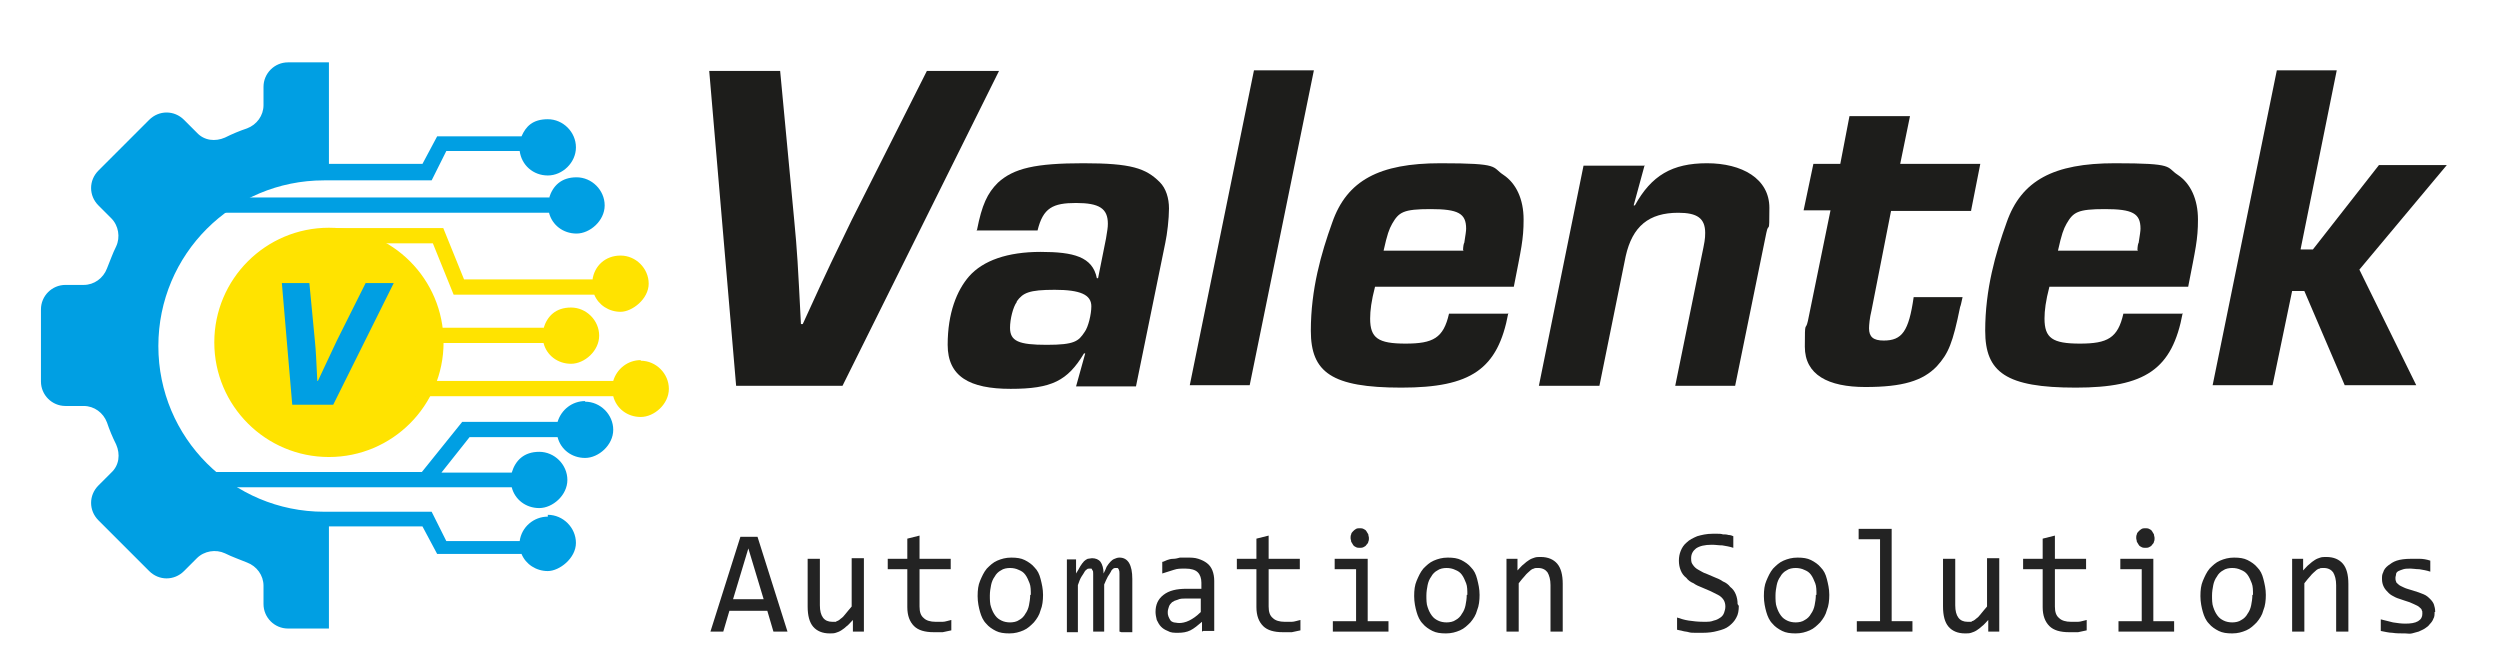
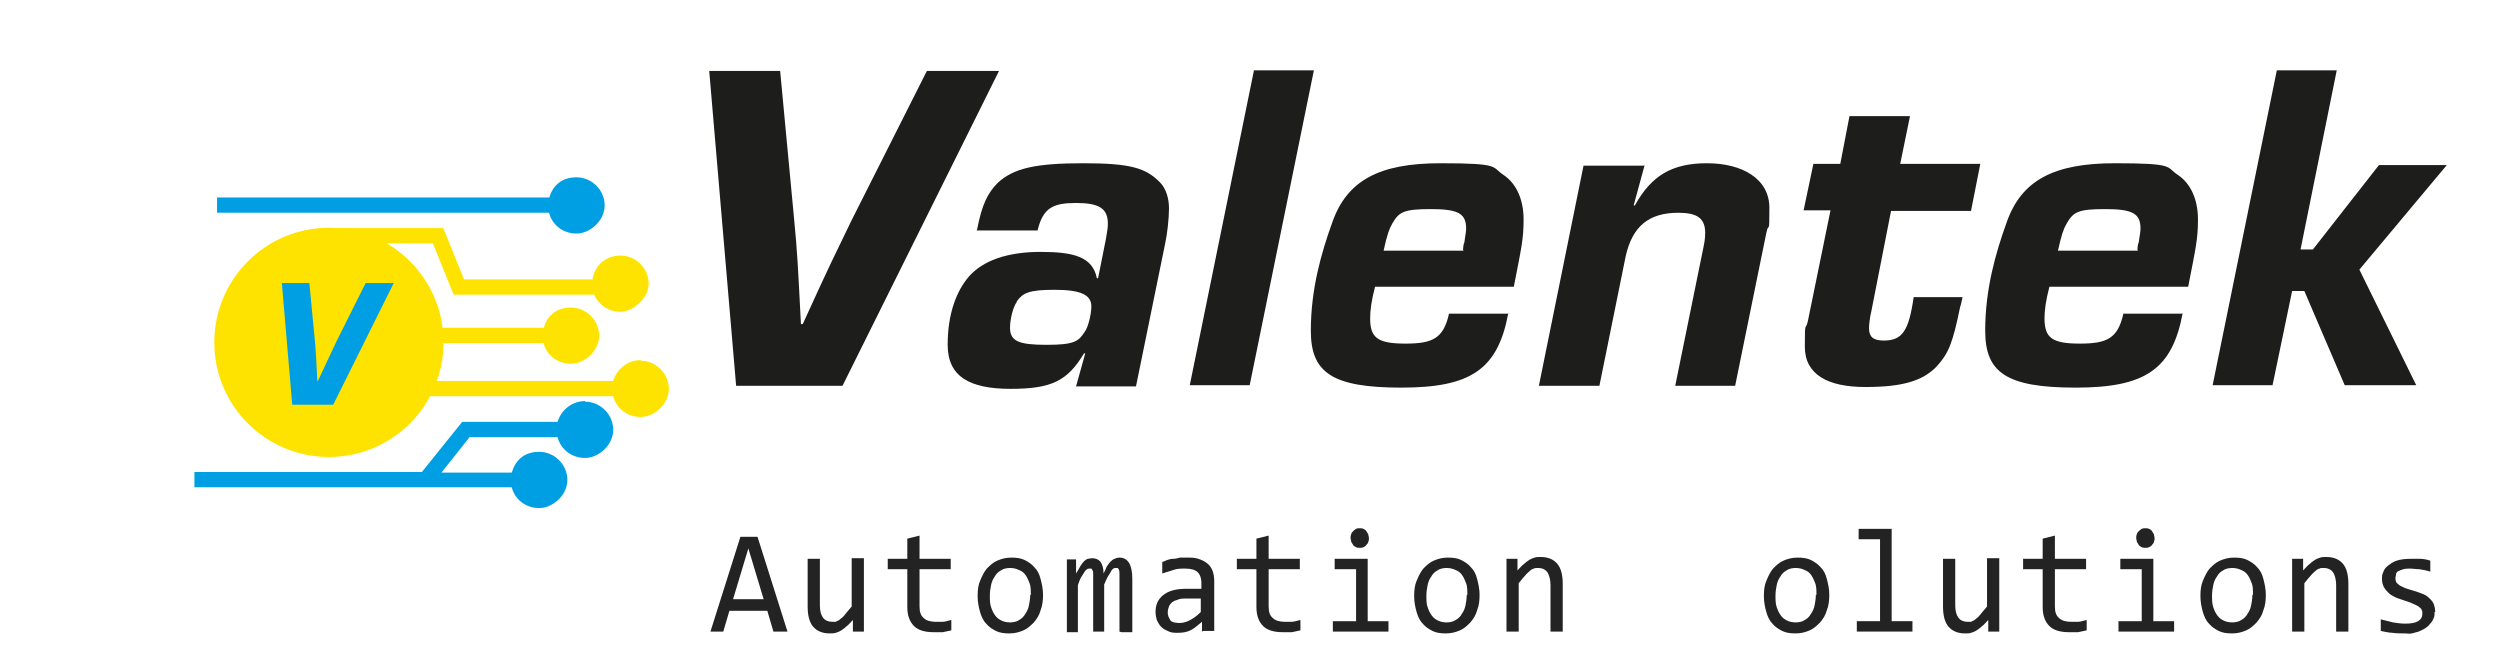
<svg xmlns="http://www.w3.org/2000/svg" id="Livello_1" data-name="Livello 1" version="1.1" viewBox="0 0 408.9 109.8">
  <defs>
    <style>
      .cls-1 {
        fill: #009fe3;
      }

      .cls-1, .cls-2, .cls-3, .cls-4 {
        stroke-width: 0px;
      }

      .cls-2 {
        fill: #232323;
      }

      .cls-5 {
        stroke: #ffe300;
        stroke-miterlimit: 10;
        stroke-width: 2.1px;
      }

      .cls-5, .cls-4 {
        fill: #ffe300;
      }

      .cls-3 {
        fill: #1d1d1b;
      }
    </style>
  </defs>
  <g>
    <path class="cls-3" d="M163.4,11.6l-25.6,51.5h-17.4l-4.4-51.5h11.6l2.3,24.4c.5,5.2.6,7.2,1.1,17h.3c4.6-10.1,5.1-11,8-17l12.3-24.4h11.8Z" />
    <path class="cls-3" d="M159.8,37.6c.8-4.1,1.7-6,3.4-7.7,2.6-2.4,6.2-3.2,14-3.2s10.2.8,12.5,3.1c1,1,1.5,2.6,1.5,4.3s-.3,4.2-.6,5.6l-4.8,23.5h-9.8l1.5-5.4h-.2c-2.7,4.5-5.3,5.8-12,5.8s-10.3-2-10.3-7.2,1.5-8.9,3.5-11.2c2.3-2.6,6.3-4,11.7-4s8.5.8,9.2,4.3h.2l1.3-6.5c.2-1.3.3-1.7.3-2.4,0-2.5-1.4-3.4-5.2-3.4s-5.4.8-6.3,4.5h-10ZM166.3,49.4c-.6.8-1.1,2.8-1.1,4.2,0,2.2,1.4,2.8,6,2.8s5.2-.6,6.2-2.1c.6-.8,1.1-2.9,1.1-4.2,0-1.9-1.8-2.7-6-2.7s-5.2.5-6.2,1.9Z" />
    <path class="cls-3" d="M204.4,63h-9.8l10.5-51.5h9.8l-10.5,51.5Z" />
    <path class="cls-3" d="M246.7,51.2c-1.7,9.2-6.1,12.2-17.5,12.2s-14.8-2.5-14.8-9.3,1.7-12.7,3.5-17.7c2.4-6.9,7.7-9.7,17.7-9.7s8.3.6,10.3,1.9c2.1,1.4,3.3,4,3.3,7.3s-.4,4.8-1.6,11h-22.7c-.6,2.3-.8,3.9-.8,5.2,0,3.2,1.3,4.1,5.8,4.1s6.2-.9,7.1-4.9h9.6ZM239.3,40.9c0-.5.1-1.1.2-1.2.2-1.3.3-1.9.3-2.3,0-2.5-1.3-3.2-5.8-3.2s-5.2.5-6.3,2.4c-.5.9-.8,1.7-1.4,4.4h13.1Z" />
    <path class="cls-3" d="M269,27l-1.8,6.6h.2c2.7-4.9,6.1-6.9,11.8-6.9s10.2,2.5,10.2,7.3-.1,2.1-.5,4.1l-5.1,25h-9.8l4.3-21.1c.5-2.4.6-2.9.6-3.9,0-2.4-1.3-3.3-4.4-3.3-4.8,0-7.5,2.2-8.6,7.1l-4.3,21.2h-9.9l7.3-36h9.9Z" />
    <path class="cls-3" d="M322.4,34.5h-13.1l-3.2,16.3c-.3,1.2-.4,2.4-.4,2.9,0,1.4.7,2,2.4,2,3,0,4.1-1.5,4.9-7.1h8c-.2.9-.3,1.4-.4,1.6-1.2,5.9-1.9,7.6-3.8,9.7-2.3,2.4-5.6,3.4-11.7,3.4s-9.9-2-9.9-6.6.1-2.4.5-4.2l3.7-18.1h-4.4l1.6-7.6h4.4l1.5-7.8h9.9l-1.6,7.8h13.1l-1.5,7.6Z" />
    <path class="cls-3" d="M357,51.2c-1.7,9.2-6.1,12.2-17.5,12.2s-14.8-2.5-14.8-9.3,1.7-12.7,3.5-17.7c2.4-6.9,7.7-9.7,17.7-9.7s8.3.6,10.3,1.9c2.1,1.4,3.3,4,3.3,7.3s-.4,4.8-1.6,11h-22.7c-.6,2.3-.8,3.9-.8,5.2,0,3.2,1.3,4.1,5.8,4.1s6.2-.9,7.1-4.9h9.6ZM349.6,40.9c0-.5.1-1.1.2-1.2.2-1.3.3-1.9.3-2.3,0-2.5-1.3-3.2-5.8-3.2s-5.2.5-6.3,2.4c-.5.9-.8,1.7-1.4,4.4h13.1Z" />
    <path class="cls-3" d="M376.3,40.8h2l10.8-13.8h11.1l-14.3,17.1,9.3,18.9h-11.7l-6.6-15.4h-2l-3.2,15.4h-9.8l10.5-51.5h9.8l-5.9,29.2Z" />
  </g>
  <g>
    <path class="cls-2" d="M128.7,103.3h-2.2l-1-3.4h-6.2l-1,3.4h-2.1l4.9-15.5h2.8l4.9,15.5ZM124.9,98l-2.5-8.3-2.5,8.3h5Z" />
    <path class="cls-2" d="M141.3,103.3h-1.8v-1.9c-.4.4-.7.8-1,1-.3.3-.6.5-.9.7-.3.2-.6.3-.9.4s-.6.1-1,.1c-1.2,0-2.1-.4-2.7-1.1-.6-.7-.9-1.8-.9-3.3v-7.8h2v7.6c0,1.8.7,2.7,2,2.7s.5,0,.7-.1c.2,0,.5-.2.7-.4.3-.2.5-.4.8-.8s.6-.7,1-1.2v-7.9h2v11.9Z" />
    <path class="cls-2" d="M155.6,103.1c-.4.1-.9.2-1.4.3-.5,0-1,0-1.5,0-1.4,0-2.5-.3-3.2-1-.7-.7-1.1-1.7-1.1-3.1v-6.2h-3.2v-1.7h3.2v-3.3l2-.5v3.8h5.1v1.7h-5.1v6.1c0,.9.2,1.5.7,1.9.4.4,1.1.6,1.9.6s.8,0,1.2,0c.4,0,.9-.2,1.4-.3v1.8Z" />
    <path class="cls-2" d="M170.6,97.3c0,.9-.1,1.8-.4,2.5-.2.8-.6,1.4-1.1,2-.5.5-1,1-1.7,1.3-.7.3-1.4.5-2.3.5s-1.6-.1-2.2-.4c-.6-.3-1.2-.7-1.6-1.2-.5-.5-.8-1.2-1-1.9s-.4-1.6-.4-2.6.1-1.8.4-2.5.6-1.4,1.1-2c.5-.5,1-1,1.7-1.3.7-.3,1.4-.5,2.3-.5s1.6.1,2.2.4,1.2.7,1.6,1.2c.5.5.8,1.1,1,1.9.2.8.4,1.6.4,2.6ZM168.6,97.3c0-.7,0-1.4-.2-1.9-.2-.5-.4-1-.7-1.4s-.6-.6-1.1-.8c-.4-.2-.9-.3-1.4-.3s-1.1.1-1.5.4c-.4.2-.8.6-1,1-.3.4-.5.9-.6,1.4-.1.5-.2,1.1-.2,1.7s0,1.4.2,1.9c.2.6.4,1,.7,1.4.3.4.6.6,1,.8.4.2.9.3,1.4.3s1.1-.1,1.5-.4c.4-.2.8-.6,1-1,.3-.4.5-.9.6-1.4.1-.5.2-1.1.2-1.7Z" />
    <path class="cls-2" d="M183.1,103.3v-8.6c0-.4,0-.7,0-.9,0-.2,0-.4-.1-.6,0-.1-.1-.2-.2-.3,0,0-.2,0-.3,0s-.3,0-.4.1-.3.2-.4.5c-.1.2-.3.5-.5.8-.2.4-.4.8-.6,1.3v7.7h-1.8v-8.3c0-.4,0-.8,0-1.1,0-.3,0-.5-.1-.6s-.1-.3-.2-.3-.2,0-.3,0-.3,0-.4.1-.3.2-.4.4c-.1.2-.3.5-.5.8s-.4.8-.6,1.4v7.7h-1.8v-11.9h1.5v2.3c.3-.5.5-.8.7-1.2.2-.3.4-.6.6-.8.2-.2.4-.3.6-.4.2,0,.5-.1.7-.1.6,0,1.1.2,1.4.6s.5,1.1.5,1.9c.2-.4.4-.8.5-1.1.2-.3.4-.6.6-.8.2-.2.4-.4.7-.5.2-.1.5-.2.8-.2,1.4,0,2.1,1.2,2.1,3.5v8.7h-1.8Z" />
    <path class="cls-2" d="M196.6,103.3v-1.6c-.7.6-1.3,1.1-1.9,1.4-.6.3-1.3.4-2,.4s-1.2,0-1.7-.3c-.5-.2-.8-.4-1.1-.7-.3-.3-.5-.7-.7-1.1-.1-.4-.2-.9-.2-1.3,0-1.2.4-2.1,1.3-2.8.9-.7,2.1-1,3.8-1h2.4v-1c0-.7-.2-1.3-.6-1.7s-1.1-.6-2-.6-1.3,0-1.9.2c-.6.2-1.3.4-1.9.6v-1.9c.2,0,.5-.2.8-.3s.6-.2,1-.2.7-.1,1.1-.2c.4,0,.7,0,1.1,0,.7,0,1.3,0,1.9.2.6.2,1,.4,1.4.7.4.3.7.7.9,1.2.2.5.3,1.1.3,1.7v8.2h-1.8ZM196.4,97.9h-2.5c-.5,0-.9,0-1.3.2-.4.1-.6.2-.9.4-.2.2-.4.4-.5.7-.1.3-.2.6-.2.9s0,.4.1.7.2.4.3.6.3.3.6.4c.2,0,.5.1.9.1s1-.1,1.6-.4,1.2-.7,1.9-1.4v-2.1Z" />
    <path class="cls-2" d="M212.7,103.1c-.4.1-.9.2-1.4.3-.5,0-1,0-1.5,0-1.4,0-2.5-.3-3.2-1-.7-.7-1.1-1.7-1.1-3.1v-6.2h-3.2v-1.7h3.2v-3.3l2-.5v3.8h5.1v1.7h-5.1v6.1c0,.9.2,1.5.7,1.9.4.4,1.1.6,1.9.6s.8,0,1.2,0c.4,0,.9-.2,1.4-.3v1.8Z" />
    <path class="cls-2" d="M221.7,93.1h-3.4v-1.7h5.4v10.2h3.4v1.7h-9.1v-1.7h3.8v-8.5ZM222.4,86.4c.2,0,.4,0,.6.1s.4.2.5.4c.1.2.2.3.3.5,0,.2.1.4.1.6s0,.4-.1.6c0,.2-.2.4-.3.5-.1.2-.3.3-.5.4s-.4.1-.6.1-.4,0-.6-.1-.4-.2-.5-.4-.2-.3-.3-.5c0-.2-.1-.4-.1-.6s0-.4.1-.6c0-.2.2-.4.3-.5s.3-.3.5-.4.4-.1.6-.1Z" />
    <path class="cls-2" d="M242,97.3c0,.9-.1,1.8-.4,2.5-.2.8-.6,1.4-1.1,2-.5.5-1,1-1.7,1.3-.7.3-1.4.5-2.3.5s-1.6-.1-2.2-.4c-.6-.3-1.2-.7-1.6-1.2-.5-.5-.8-1.2-1-1.9s-.4-1.6-.4-2.6.1-1.8.4-2.5.6-1.4,1.1-2c.5-.5,1-1,1.7-1.3.7-.3,1.4-.5,2.3-.5s1.6.1,2.2.4,1.2.7,1.6,1.2c.5.5.8,1.1,1,1.9.2.8.4,1.6.4,2.6ZM240,97.3c0-.7,0-1.4-.2-1.9-.2-.5-.4-1-.7-1.4s-.6-.6-1.1-.8c-.4-.2-.9-.3-1.4-.3s-1.1.1-1.5.4c-.4.2-.8.6-1,1-.3.4-.5.9-.6,1.4-.1.5-.2,1.1-.2,1.7s0,1.4.2,1.9c.2.6.4,1,.7,1.4.3.4.6.6,1,.8.4.2.9.3,1.4.3s1.1-.1,1.5-.4c.4-.2.8-.6,1-1,.3-.4.5-.9.6-1.4.1-.5.2-1.1.2-1.7Z" />
    <path class="cls-2" d="M246.4,91.4h1.8v1.9c.4-.4.7-.8,1-1,.3-.3.6-.5.9-.7.3-.2.6-.3.9-.4s.6-.1,1-.1c1.2,0,2.1.4,2.7,1.1s.9,1.8.9,3.3v7.8h-2v-7.6c0-.9-.2-1.6-.5-2.1-.3-.4-.8-.7-1.5-.7s-.5,0-.7.1c-.2,0-.5.2-.7.4-.2.2-.5.4-.8.8-.3.3-.6.7-1,1.2v7.9h-2v-11.9Z" />
-     <path class="cls-2" d="M284.4,99.1c0,.7-.1,1.4-.4,1.9-.3.6-.7,1-1.2,1.4-.5.4-1.1.6-1.9.8-.7.2-1.5.3-2.4.3s-.8,0-1.2,0c-.4,0-.8,0-1.1-.1s-.7-.1-1-.2-.6-.1-.9-.2v-2c.6.2,1.2.4,1.9.5.7.1,1.5.2,2.4.2s1.2,0,1.7-.2c.5-.1.8-.3,1.1-.5.3-.2.5-.5.6-.8.1-.3.2-.6.2-1s-.1-.8-.3-1.1c-.2-.3-.5-.6-.9-.8-.4-.2-.8-.4-1.2-.6-.5-.2-.9-.4-1.4-.6-.5-.2-1-.4-1.4-.7-.5-.2-.9-.5-1.2-.9-.4-.3-.7-.7-.9-1.2s-.3-1-.3-1.6.1-1.1.3-1.6c.2-.5.5-1,1-1.4.4-.4,1-.7,1.7-1,.7-.2,1.5-.4,2.5-.4s.5,0,.8,0c.3,0,.6,0,.9.1.3,0,.6,0,.9.1.3,0,.6.1.8.2v1.9c-.6-.2-1.2-.3-1.8-.4-.6,0-1.1-.1-1.7-.1-1.2,0-2,.2-2.6.6-.5.4-.8.9-.8,1.6s.1.8.3,1.1c.2.3.5.6.9.8.4.2.8.5,1.2.6.5.2.9.4,1.4.6.5.2,1,.4,1.4.7.5.2.9.5,1.2.9.4.3.7.7.9,1.2.2.5.3,1,.3,1.6Z" />
    <path class="cls-2" d="M299.2,97.3c0,.9-.1,1.8-.4,2.5-.2.8-.6,1.4-1.1,2-.5.5-1,1-1.7,1.3-.7.3-1.4.5-2.3.5s-1.6-.1-2.2-.4c-.6-.3-1.2-.7-1.6-1.2-.5-.5-.8-1.2-1-1.9s-.4-1.6-.4-2.6.1-1.8.4-2.5.6-1.4,1.1-2c.5-.5,1-1,1.7-1.3.7-.3,1.4-.5,2.3-.5s1.6.1,2.2.4,1.2.7,1.6,1.2c.5.5.8,1.1,1,1.9.2.8.4,1.6.4,2.6ZM297.1,97.3c0-.7,0-1.4-.2-1.9-.2-.5-.4-1-.7-1.4s-.6-.6-1.1-.8c-.4-.2-.9-.3-1.4-.3s-1.1.1-1.5.4c-.4.2-.8.6-1,1-.3.4-.5.9-.6,1.4-.1.5-.2,1.1-.2,1.7s0,1.4.2,1.9c.2.6.4,1,.7,1.4.3.4.6.6,1,.8.4.2.9.3,1.4.3s1.1-.1,1.5-.4c.4-.2.8-.6,1-1,.3-.4.5-.9.6-1.4.1-.5.2-1.1.2-1.7Z" />
    <path class="cls-2" d="M307.4,88.2h-3.4v-1.7h5.4v15.1h3.4v1.7h-9.1v-1.7h3.8v-13.4Z" />
    <path class="cls-2" d="M327,103.3h-1.8v-1.9c-.4.4-.7.8-1,1-.3.3-.6.5-.9.7-.3.2-.6.3-.9.4s-.6.1-1,.1c-1.2,0-2.1-.4-2.7-1.1-.6-.7-.9-1.8-.9-3.3v-7.8h2v7.6c0,1.8.7,2.7,2,2.7s.5,0,.7-.1c.2,0,.5-.2.7-.4.3-.2.5-.4.8-.8s.6-.7,1-1.2v-7.9h2v11.9Z" />
    <path class="cls-2" d="M341.3,103.1c-.4.1-.9.2-1.4.3-.5,0-1,0-1.5,0-1.4,0-2.5-.3-3.2-1-.7-.7-1.1-1.7-1.1-3.1v-6.2h-3.2v-1.7h3.2v-3.3l2-.5v3.8h5.1v1.7h-5.1v6.1c0,.9.2,1.5.7,1.9.4.4,1.1.6,1.9.6s.8,0,1.2,0c.4,0,.9-.2,1.4-.3v1.8Z" />
    <path class="cls-2" d="M350.2,93.1h-3.4v-1.7h5.4v10.2h3.4v1.7h-9.1v-1.7h3.8v-8.5ZM350.9,86.4c.2,0,.4,0,.6.1s.4.2.5.4c.1.2.2.3.3.5,0,.2.1.4.1.6s0,.4-.1.6c0,.2-.2.4-.3.5-.1.2-.3.3-.5.4s-.4.1-.6.1-.4,0-.6-.1-.4-.2-.5-.4-.2-.3-.3-.5c0-.2-.1-.4-.1-.6s0-.4.1-.6c0-.2.2-.4.3-.5s.3-.3.5-.4.4-.1.6-.1Z" />
    <path class="cls-2" d="M370.6,97.3c0,.9-.1,1.8-.4,2.5-.2.8-.6,1.4-1.1,2-.5.5-1,1-1.7,1.3-.7.3-1.4.5-2.3.5s-1.6-.1-2.2-.4c-.6-.3-1.2-.7-1.6-1.2-.5-.5-.8-1.2-1-1.9s-.4-1.6-.4-2.6.1-1.8.4-2.5.6-1.4,1.1-2c.5-.5,1-1,1.7-1.3.7-.3,1.4-.5,2.3-.5s1.6.1,2.2.4,1.2.7,1.6,1.2c.5.5.8,1.1,1,1.9.2.8.4,1.6.4,2.6ZM368.5,97.3c0-.7,0-1.4-.2-1.9-.2-.5-.4-1-.7-1.4s-.6-.6-1.1-.8c-.4-.2-.9-.3-1.4-.3s-1.1.1-1.5.4c-.4.2-.8.6-1,1-.3.4-.5.9-.6,1.4-.1.5-.2,1.1-.2,1.7s0,1.4.2,1.9c.2.6.4,1,.7,1.4.3.4.6.6,1,.8.4.2.9.3,1.4.3s1.1-.1,1.5-.4c.4-.2.8-.6,1-1,.3-.4.5-.9.6-1.4.1-.5.2-1.1.2-1.7Z" />
    <path class="cls-2" d="M374.9,91.4h1.8v1.9c.4-.4.7-.8,1-1,.3-.3.6-.5.9-.7.3-.2.6-.3.9-.4s.6-.1,1-.1c1.2,0,2.1.4,2.7,1.1s.9,1.8.9,3.3v7.8h-2v-7.6c0-.9-.2-1.6-.5-2.1-.3-.4-.8-.7-1.5-.7s-.5,0-.7.1c-.2,0-.5.2-.7.4-.2.2-.5.4-.8.8-.3.3-.6.7-1,1.2v7.9h-2v-11.9Z" />
    <path class="cls-2" d="M398.2,100.1c0,.4,0,.8-.2,1.1-.1.3-.3.6-.6.9-.2.3-.5.5-.8.7-.3.2-.6.3-1,.5-.4.1-.7.2-1.1.3s-.7,0-1.1,0c-.8,0-1.5,0-2.1-.1-.6,0-1.3-.2-1.9-.3v-1.9c.7.2,1.3.3,2,.5.7.1,1.3.2,2,.2.9,0,1.6-.1,2.1-.4s.7-.7.7-1.2,0-.4-.1-.6c0-.2-.2-.3-.4-.5s-.5-.3-.9-.5c-.4-.2-.9-.4-1.6-.6-.5-.2-1-.3-1.4-.5-.4-.2-.8-.4-1.1-.7-.3-.3-.6-.6-.8-1-.2-.4-.3-.8-.3-1.3s0-.7.2-1.1c.1-.4.4-.8.8-1.1.4-.3.8-.6,1.4-.8s1.4-.3,2.3-.3.9,0,1.5,0c.5,0,1.1.1,1.7.3v1.8c-.6-.2-1.2-.3-1.8-.4-.6,0-1-.1-1.4-.1s-.9,0-1.2.1-.6.2-.8.3-.4.3-.4.5c0,.2-.1.4-.1.6s0,.4.1.6c0,.2.2.3.4.5.2.2.5.3.9.5.4.2.9.3,1.5.5.7.2,1.2.4,1.7.6s.8.5,1.1.8c.3.3.5.6.6.9s.2.7.2,1.2Z" />
  </g>
-   <path class="cls-1" d="M89.6,84.5c-2.3,0-4.3,1.7-4.6,4h-12l-2.4-4.8s-17.3,0-17.6,0c-15,0-27.1-12.1-27.1-27.1s12.1-27.1,27.1-27.1,17.6,0,17.6,0l2.4-4.8h12c.3,2.3,2.2,4,4.6,4s4.6-2.1,4.6-4.6-2.1-4.6-4.6-4.6-3.6,1.2-4.3,2.8h-13.8l-2.4,4.5h-15.3V10.2h-6.7c-2.2,0-4,1.8-4,4v3c0,1.7-1.1,3.2-2.7,3.8-1.2.4-2.4.9-3.6,1.5-1.6.7-3.4.5-4.6-.8l-2.1-2.1c-1.6-1.6-4.1-1.6-5.7,0l-8.3,8.3c-1.6,1.6-1.6,4.1,0,5.7l2.1,2.1c1.2,1.2,1.5,3.1.8,4.6-.6,1.2-1,2.4-1.5,3.6-.6,1.6-2.1,2.7-3.8,2.7h-3c-2.2,0-4,1.8-4,4v11.8c0,2.2,1.8,4,4,4h3c1.7,0,3.2,1.1,3.8,2.7.4,1.2.9,2.4,1.5,3.6.7,1.6.5,3.4-.8,4.6l-2.1,2.1c-1.6,1.6-1.6,4.1,0,5.7l8.3,8.3c1.6,1.6,4.1,1.6,5.7,0l2.1-2.1c1.2-1.2,3.1-1.5,4.6-.8,1.2.6,2.4,1,3.6,1.5,1.6.6,2.7,2.1,2.7,3.8v3c0,2.2,1.8,4,4,4h6.7v-16.7h15.3l2.4,4.5h13.8c.7,1.7,2.4,2.8,4.3,2.8s4.6-2.1,4.6-4.6-2.1-4.6-4.6-4.6Z" />
  <path class="cls-1" d="M89.8,32.3h-54.3v2.5h54.3c.5,2,2.3,3.4,4.5,3.4s4.6-2.1,4.6-4.6-2.1-4.6-4.6-4.6-3.9,1.4-4.5,3.4Z" />
  <path class="cls-4" d="M96.9,45.7h-21l-3.4-8.4h-18.7v2.5h17l3.4,8.4h23c.7,1.7,2.4,2.8,4.3,2.8s4.6-2.1,4.6-4.6-2.1-4.6-4.6-4.6-4.3,1.7-4.6,4Z" />
  <path class="cls-4" d="M88.9,53.6h-35.1v2.5h35.1c.5,2,2.3,3.4,4.5,3.4s4.6-2.1,4.6-4.6-2.1-4.6-4.6-4.6-3.9,1.4-4.5,3.4Z" />
  <path class="cls-4" d="M104.8,58.9c-2.1,0-3.9,1.4-4.5,3.4h-46.5v2.5h46.5c.5,2,2.3,3.4,4.5,3.4s4.6-2.1,4.6-4.6-2.1-4.6-4.6-4.6Z" />
  <path class="cls-1" d="M95.7,65.6c-2.1,0-3.9,1.4-4.5,3.4h-15.6l-6.6,8.2H31.8v2.5h51.9c.5,2,2.3,3.4,4.5,3.4s4.6-2.1,4.6-4.6-2.1-4.6-4.6-4.6-3.9,1.4-4.5,3.4h-11.5l4.6-5.8h14.4c.5,2,2.3,3.4,4.5,3.4s4.6-2.1,4.6-4.6-2.1-4.6-4.6-4.6Z" />
  <circle class="cls-5" cx="53.8" cy="56" r="17.7" />
  <path class="cls-1" d="M64.4,46.3l-9.9,19.9h-6.7l-1.7-19.9h4.5l.9,9.4c.2,2,.2,2.8.4,6.6h.1c1.8-3.9,2-4.2,3.1-6.6l4.7-9.4h4.6Z" />
</svg>